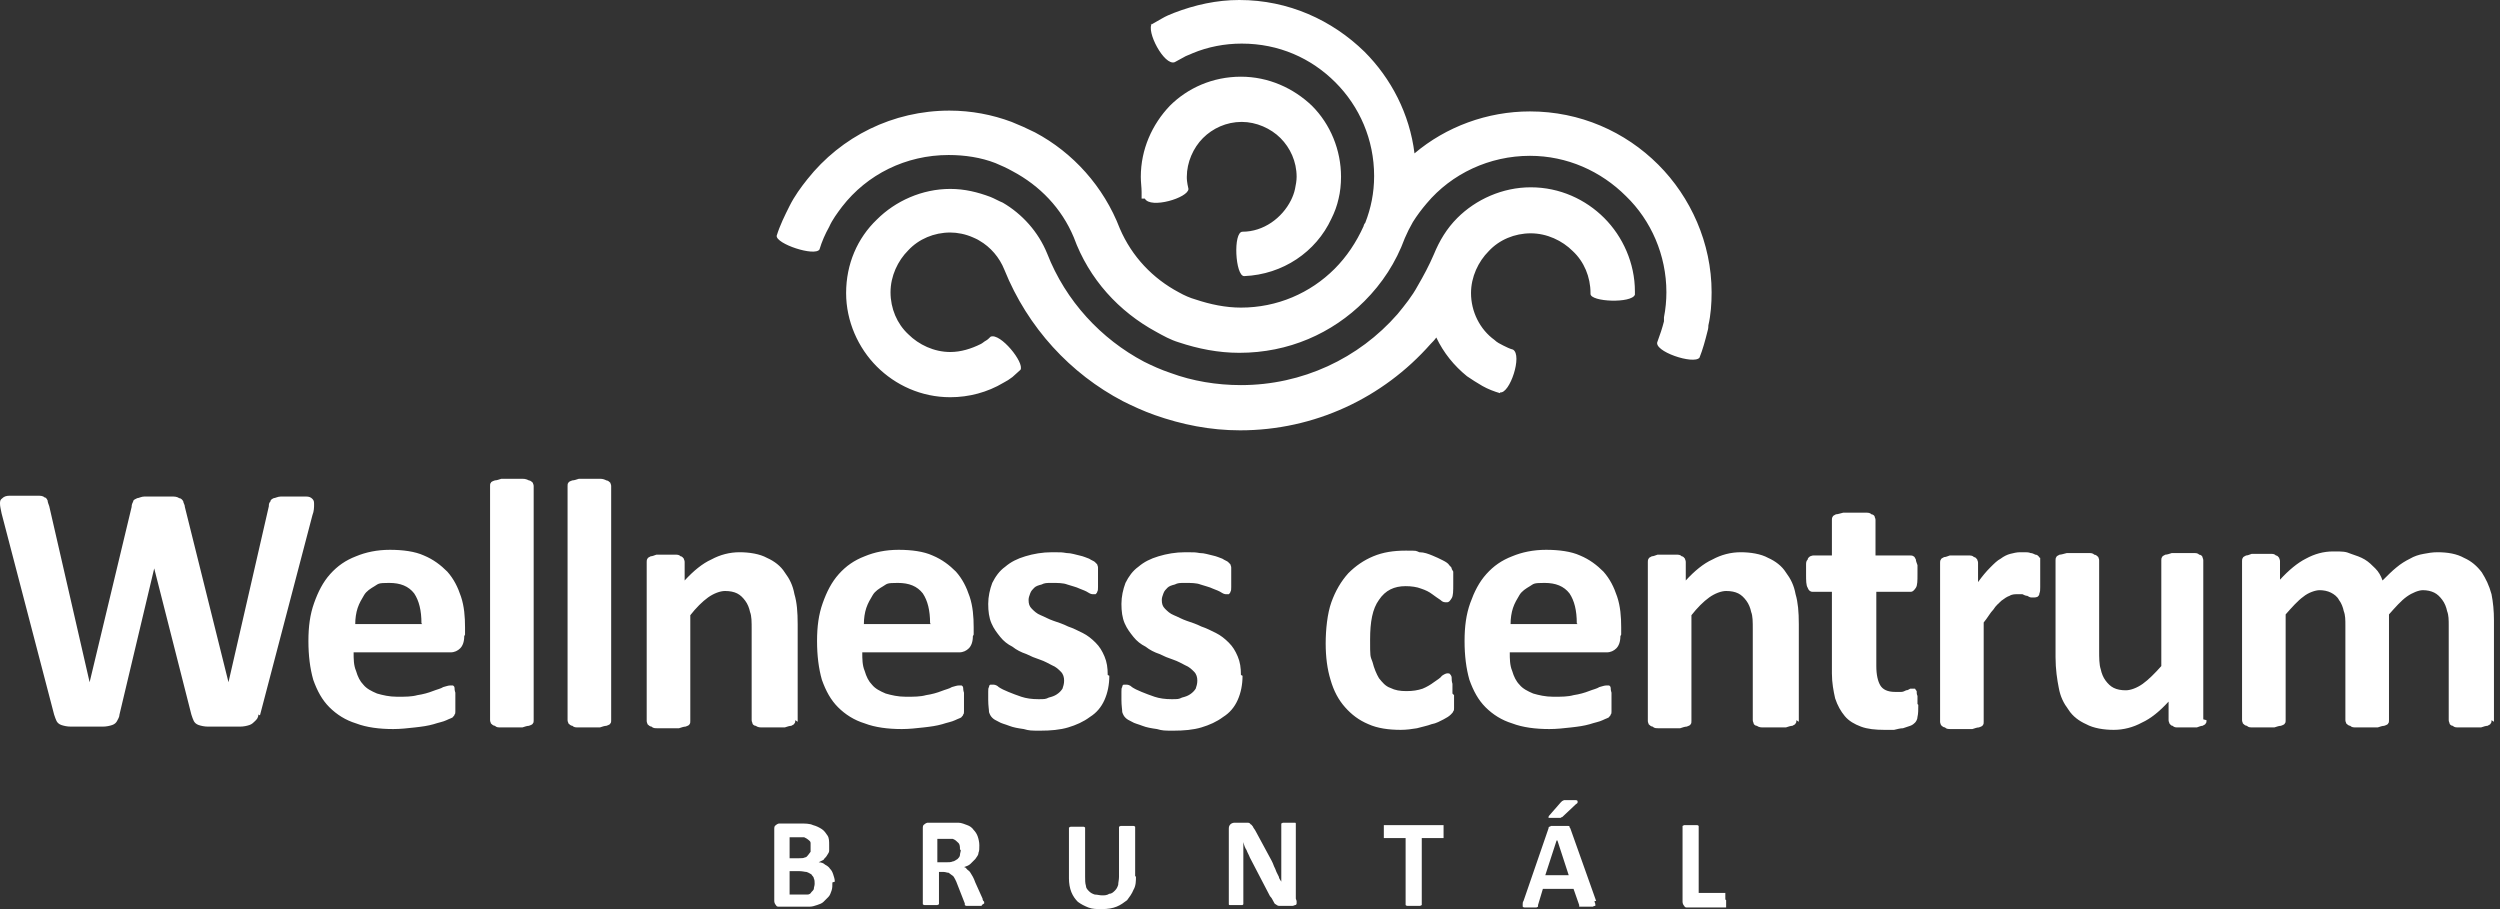
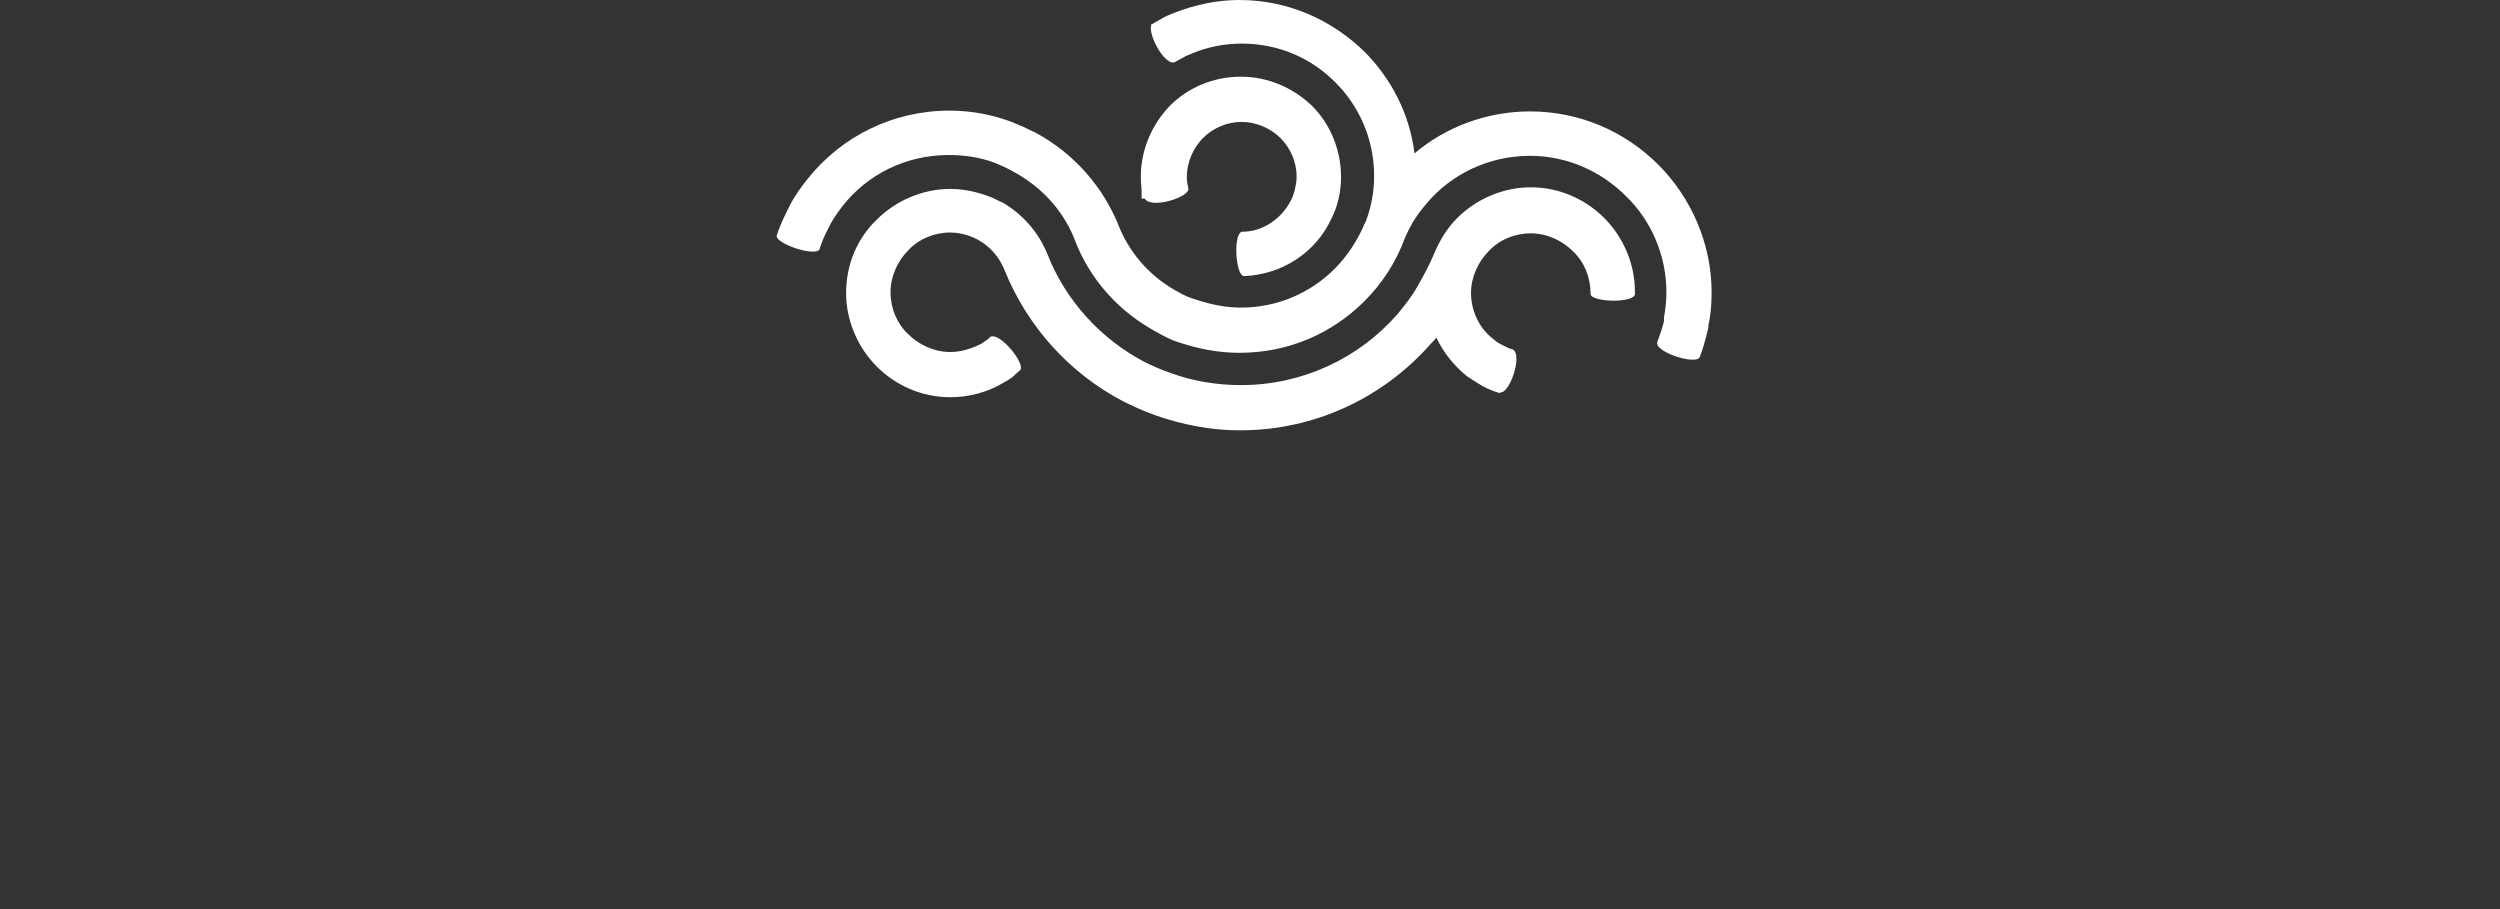
<svg xmlns="http://www.w3.org/2000/svg" width="143" height="52" viewBox="0 0 143 52" fill="none">
  <rect x="0" y="0" width="143" height="52" fill="#333333" stroke="none" />
-   <path d="M109.726 40.316C109.726 40.593 109.726 40.824 109.68 41.009C109.68 41.148 109.588 41.286 109.542 41.332C109.496 41.378 109.403 41.471 109.265 41.517C109.126 41.563 108.988 41.609 108.849 41.656C108.711 41.656 108.526 41.702 108.341 41.748C108.156 41.748 107.972 41.748 107.787 41.748C107.279 41.748 106.817 41.702 106.448 41.563C106.078 41.425 105.755 41.24 105.524 40.963C105.293 40.686 105.108 40.362 104.97 39.947C104.877 39.531 104.785 39.069 104.785 38.515V33.851H103.677C103.538 33.851 103.446 33.758 103.4 33.62C103.307 33.481 103.307 33.204 103.307 32.835C103.307 32.465 103.307 32.465 103.307 32.327C103.307 32.188 103.307 32.096 103.4 32.004C103.4 31.911 103.492 31.865 103.538 31.819C103.584 31.819 103.631 31.773 103.723 31.773H104.785V29.741C104.785 29.695 104.785 29.602 104.831 29.556C104.831 29.51 104.924 29.464 105.016 29.418C105.108 29.418 105.247 29.371 105.432 29.325C105.616 29.325 105.801 29.325 106.032 29.325C106.263 29.325 106.494 29.325 106.679 29.325C106.863 29.325 106.956 29.325 107.048 29.418C107.14 29.418 107.233 29.51 107.233 29.556C107.233 29.602 107.279 29.648 107.279 29.741V31.773H109.265C109.311 31.773 109.403 31.773 109.449 31.819C109.496 31.819 109.542 31.911 109.588 32.004C109.588 32.096 109.634 32.188 109.68 32.327C109.68 32.465 109.68 32.65 109.68 32.835C109.68 33.204 109.68 33.481 109.588 33.62C109.496 33.758 109.403 33.851 109.311 33.851H107.325V38.099C107.325 38.608 107.417 38.977 107.556 39.208C107.695 39.439 107.972 39.577 108.387 39.577C108.803 39.577 108.664 39.577 108.757 39.577C108.849 39.577 108.941 39.531 109.034 39.485C109.126 39.485 109.172 39.439 109.265 39.393C109.311 39.393 109.357 39.393 109.403 39.393C109.449 39.393 109.496 39.393 109.542 39.393C109.542 39.393 109.588 39.485 109.634 39.531C109.634 39.623 109.634 39.716 109.68 39.808C109.68 39.947 109.68 40.085 109.68 40.27M102.753 41.194C102.753 41.286 102.753 41.332 102.707 41.378C102.707 41.425 102.615 41.471 102.522 41.517C102.43 41.517 102.291 41.563 102.153 41.609C101.968 41.609 101.783 41.609 101.552 41.609C101.322 41.609 101.091 41.609 100.906 41.609C100.721 41.609 100.629 41.609 100.49 41.517C100.398 41.517 100.306 41.425 100.306 41.378C100.306 41.332 100.259 41.286 100.259 41.194V36.021C100.259 35.56 100.259 35.236 100.167 35.005C100.121 34.775 100.028 34.544 99.89 34.359C99.751 34.174 99.613 34.036 99.428 33.943C99.243 33.851 99.013 33.805 98.735 33.805C98.458 33.805 98.089 33.943 97.766 34.174C97.442 34.405 97.073 34.775 96.75 35.19V41.24C96.75 41.332 96.75 41.378 96.703 41.425C96.703 41.471 96.611 41.517 96.472 41.563C96.38 41.563 96.242 41.609 96.103 41.656C95.918 41.656 95.734 41.656 95.503 41.656C95.272 41.656 95.041 41.656 94.902 41.656C94.718 41.656 94.625 41.656 94.533 41.563C94.441 41.563 94.348 41.471 94.302 41.425C94.302 41.378 94.256 41.332 94.256 41.24V32.142C94.256 32.096 94.256 32.004 94.302 31.957C94.302 31.911 94.394 31.865 94.487 31.819C94.579 31.819 94.671 31.773 94.81 31.727C94.948 31.727 95.133 31.727 95.318 31.727C95.503 31.727 95.734 31.727 95.872 31.727C96.011 31.727 96.103 31.727 96.195 31.819C96.288 31.819 96.334 31.911 96.38 31.957C96.38 32.004 96.426 32.05 96.426 32.142V33.204C96.934 32.65 97.442 32.234 97.95 32.004C98.458 31.727 99.013 31.588 99.567 31.588C100.121 31.588 100.721 31.68 101.137 31.911C101.552 32.096 101.922 32.373 102.153 32.742C102.43 33.112 102.615 33.481 102.707 33.989C102.845 34.451 102.892 35.005 102.892 35.698V41.286L102.753 41.194ZM90.192 35.652C90.192 34.913 90.053 34.359 89.776 33.943C89.453 33.528 88.991 33.343 88.345 33.343C87.698 33.343 87.744 33.389 87.513 33.528C87.282 33.666 87.052 33.805 86.913 34.036C86.774 34.267 86.636 34.497 86.543 34.775C86.451 35.052 86.405 35.375 86.405 35.698H90.238L90.192 35.652ZM92.686 36.391C92.686 36.714 92.593 36.945 92.455 37.084C92.316 37.222 92.132 37.315 91.901 37.315H86.359C86.359 37.684 86.359 38.053 86.497 38.377C86.59 38.7 86.728 38.977 86.913 39.162C87.098 39.393 87.375 39.531 87.698 39.67C88.021 39.762 88.391 39.854 88.853 39.854C89.314 39.854 89.684 39.854 90.007 39.762C90.33 39.716 90.654 39.623 90.885 39.531C91.115 39.439 91.346 39.393 91.485 39.3C91.67 39.254 91.762 39.208 91.901 39.208C92.039 39.208 91.993 39.208 92.039 39.208C92.039 39.208 92.132 39.254 92.132 39.346C92.132 39.393 92.132 39.485 92.178 39.623C92.178 39.716 92.178 39.854 92.178 40.039C92.178 40.224 92.178 40.316 92.178 40.409C92.178 40.501 92.178 40.593 92.178 40.686C92.178 40.778 92.178 40.824 92.132 40.87C92.132 40.917 92.085 40.963 92.039 41.009C92.039 41.055 91.854 41.101 91.67 41.194C91.485 41.286 91.208 41.332 90.931 41.425C90.608 41.517 90.284 41.563 89.869 41.609C89.453 41.656 89.037 41.702 88.622 41.702C87.837 41.702 87.098 41.609 86.497 41.378C85.897 41.194 85.389 40.87 84.973 40.455C84.558 40.039 84.281 39.531 84.05 38.885C83.865 38.238 83.773 37.499 83.773 36.668C83.773 35.837 83.865 35.144 84.096 34.497C84.327 33.851 84.604 33.297 85.02 32.835C85.435 32.373 85.897 32.05 86.497 31.819C87.052 31.588 87.698 31.449 88.437 31.449C89.176 31.449 89.869 31.542 90.377 31.773C90.931 32.004 91.346 32.327 91.716 32.696C92.085 33.112 92.316 33.574 92.501 34.128C92.686 34.682 92.732 35.282 92.732 35.883V36.298L92.686 36.391ZM83.172 39.762C83.172 39.947 83.172 40.085 83.172 40.224C83.172 40.362 83.172 40.455 83.172 40.501C83.172 40.593 83.172 40.639 83.126 40.686C83.126 40.732 83.034 40.824 82.988 40.87C82.895 40.963 82.757 41.055 82.572 41.148C82.387 41.24 82.156 41.378 81.879 41.425C81.648 41.517 81.371 41.563 81.048 41.656C80.771 41.702 80.448 41.748 80.124 41.748C79.432 41.748 78.785 41.656 78.277 41.425C77.723 41.194 77.307 40.87 76.938 40.455C76.568 40.039 76.291 39.531 76.107 38.885C75.922 38.284 75.829 37.592 75.829 36.806C75.829 36.021 75.922 35.098 76.153 34.451C76.384 33.805 76.707 33.251 77.123 32.789C77.538 32.373 78 32.05 78.554 31.819C79.108 31.588 79.709 31.496 80.401 31.496C81.094 31.496 80.956 31.496 81.186 31.588C81.464 31.588 81.695 31.68 81.925 31.773C82.156 31.865 82.341 31.957 82.526 32.05C82.71 32.142 82.849 32.234 82.895 32.327C82.988 32.419 83.034 32.465 83.034 32.512C83.034 32.558 83.08 32.604 83.126 32.696C83.126 32.789 83.126 32.881 83.126 32.973C83.126 33.112 83.126 33.251 83.126 33.389C83.126 33.805 83.126 34.082 83.034 34.22C82.941 34.359 82.895 34.451 82.757 34.451C82.618 34.451 82.526 34.451 82.387 34.313C82.249 34.22 82.11 34.128 81.925 33.989C81.741 33.851 81.556 33.758 81.279 33.666C81.048 33.574 80.725 33.528 80.401 33.528C79.755 33.528 79.247 33.758 78.877 34.313C78.508 34.821 78.37 35.56 78.37 36.576C78.37 37.592 78.37 37.499 78.508 37.869C78.6 38.238 78.739 38.561 78.877 38.792C79.062 39.023 79.247 39.254 79.524 39.346C79.801 39.485 80.078 39.531 80.448 39.531C80.817 39.531 81.094 39.485 81.371 39.393C81.602 39.3 81.833 39.162 82.018 39.023C82.203 38.885 82.387 38.792 82.48 38.654C82.618 38.561 82.71 38.515 82.803 38.515C82.895 38.515 82.895 38.515 82.941 38.561C82.941 38.561 83.034 38.654 83.034 38.746C83.034 38.838 83.034 38.977 83.08 39.115C83.08 39.254 83.08 39.439 83.08 39.67L83.172 39.762ZM71.073 38.654C71.073 39.162 70.981 39.623 70.796 40.039C70.611 40.455 70.334 40.778 69.965 41.009C69.595 41.286 69.179 41.471 68.718 41.609C68.256 41.748 67.702 41.794 67.147 41.794C66.593 41.794 66.501 41.794 66.178 41.702C65.854 41.656 65.577 41.609 65.346 41.517C65.115 41.425 64.885 41.378 64.746 41.286C64.561 41.194 64.469 41.148 64.377 41.055C64.284 40.963 64.238 40.87 64.192 40.732C64.192 40.593 64.146 40.362 64.146 40.039C64.146 39.716 64.146 39.67 64.146 39.577C64.146 39.439 64.146 39.346 64.192 39.3C64.192 39.208 64.238 39.162 64.284 39.162C64.284 39.162 64.377 39.162 64.423 39.162C64.469 39.162 64.608 39.162 64.746 39.3C64.885 39.393 65.069 39.485 65.3 39.577C65.531 39.67 65.762 39.762 66.039 39.854C66.316 39.947 66.639 39.993 67.009 39.993C67.378 39.993 67.424 39.993 67.609 39.901C67.794 39.854 67.933 39.808 68.071 39.716C68.21 39.623 68.302 39.531 68.394 39.393C68.441 39.254 68.487 39.115 68.487 38.931C68.487 38.746 68.441 38.561 68.302 38.423C68.163 38.284 68.025 38.146 67.794 38.053C67.609 37.961 67.378 37.822 67.101 37.73C66.824 37.638 66.593 37.545 66.316 37.407C66.039 37.315 65.762 37.176 65.531 36.991C65.254 36.853 65.023 36.668 64.838 36.437C64.654 36.206 64.469 35.975 64.33 35.652C64.192 35.329 64.146 34.959 64.146 34.544C64.146 34.128 64.238 33.712 64.377 33.343C64.561 32.973 64.792 32.65 65.115 32.419C65.439 32.142 65.808 31.957 66.27 31.819C66.732 31.68 67.24 31.588 67.794 31.588C68.348 31.588 68.348 31.588 68.625 31.634C68.902 31.634 69.133 31.727 69.364 31.773C69.595 31.819 69.78 31.911 69.918 31.957C70.057 32.05 70.195 32.096 70.242 32.142C70.288 32.188 70.334 32.234 70.38 32.281C70.38 32.327 70.426 32.373 70.426 32.465C70.426 32.558 70.426 32.604 70.426 32.742C70.426 32.835 70.426 32.973 70.426 33.112C70.426 33.251 70.426 33.435 70.426 33.574C70.426 33.666 70.426 33.805 70.38 33.851C70.38 33.897 70.334 33.943 70.288 33.989C70.288 33.989 70.195 33.989 70.149 33.989C70.103 33.989 70.011 33.989 69.872 33.897C69.734 33.805 69.595 33.758 69.364 33.666C69.179 33.574 68.948 33.528 68.671 33.435C68.441 33.343 68.117 33.343 67.794 33.343C67.471 33.343 67.378 33.343 67.194 33.435C67.009 33.481 66.87 33.528 66.778 33.62C66.686 33.712 66.593 33.805 66.547 33.943C66.501 34.082 66.455 34.174 66.455 34.313C66.455 34.544 66.501 34.682 66.639 34.821C66.778 34.959 66.916 35.098 67.147 35.19C67.378 35.282 67.609 35.421 67.886 35.513C68.163 35.606 68.441 35.698 68.718 35.837C68.995 35.929 69.272 36.068 69.549 36.206C69.826 36.345 70.057 36.529 70.288 36.76C70.519 36.991 70.657 37.222 70.796 37.545C70.934 37.869 70.981 38.192 70.981 38.608L71.073 38.654ZM63.453 38.654C63.453 39.162 63.361 39.623 63.176 40.039C62.991 40.455 62.714 40.778 62.345 41.009C61.975 41.286 61.559 41.471 61.098 41.609C60.636 41.748 60.082 41.794 59.528 41.794C58.973 41.794 58.881 41.794 58.558 41.702C58.234 41.656 57.957 41.609 57.727 41.517C57.496 41.425 57.265 41.378 57.126 41.286C56.941 41.194 56.849 41.148 56.757 41.055C56.664 40.963 56.618 40.87 56.572 40.732C56.572 40.593 56.526 40.362 56.526 40.039C56.526 39.716 56.526 39.67 56.526 39.577C56.526 39.439 56.526 39.346 56.572 39.3C56.572 39.208 56.618 39.162 56.664 39.162C56.664 39.162 56.757 39.162 56.803 39.162C56.849 39.162 56.988 39.162 57.126 39.3C57.265 39.393 57.449 39.485 57.68 39.577C57.911 39.67 58.142 39.762 58.419 39.854C58.696 39.947 59.02 39.993 59.389 39.993C59.758 39.993 59.805 39.993 59.989 39.901C60.174 39.854 60.313 39.808 60.451 39.716C60.59 39.623 60.682 39.531 60.774 39.393C60.821 39.254 60.867 39.115 60.867 38.931C60.867 38.746 60.821 38.561 60.682 38.423C60.544 38.284 60.405 38.146 60.174 38.053C59.989 37.961 59.758 37.822 59.481 37.73C59.204 37.638 58.973 37.545 58.696 37.407C58.419 37.315 58.142 37.176 57.911 36.991C57.634 36.853 57.403 36.668 57.218 36.437C57.034 36.206 56.849 35.975 56.711 35.652C56.572 35.329 56.526 34.959 56.526 34.544C56.526 34.128 56.618 33.712 56.757 33.343C56.941 32.973 57.172 32.65 57.496 32.419C57.819 32.142 58.188 31.957 58.65 31.819C59.112 31.68 59.62 31.588 60.174 31.588C60.728 31.588 60.728 31.588 61.005 31.634C61.282 31.634 61.513 31.727 61.744 31.773C61.975 31.819 62.16 31.911 62.298 31.957C62.437 32.05 62.575 32.096 62.622 32.142C62.668 32.188 62.714 32.234 62.76 32.281C62.76 32.327 62.806 32.373 62.806 32.465C62.806 32.558 62.806 32.604 62.806 32.742C62.806 32.835 62.806 32.973 62.806 33.112C62.806 33.251 62.806 33.435 62.806 33.574C62.806 33.666 62.806 33.805 62.76 33.851C62.76 33.897 62.714 33.943 62.668 33.989C62.668 33.989 62.575 33.989 62.529 33.989C62.483 33.989 62.391 33.989 62.252 33.897C62.114 33.805 61.975 33.758 61.744 33.666C61.559 33.574 61.329 33.528 61.051 33.435C60.821 33.343 60.497 33.343 60.174 33.343C59.851 33.343 59.758 33.343 59.574 33.435C59.389 33.481 59.251 33.528 59.158 33.62C59.066 33.712 58.973 33.805 58.927 33.943C58.881 34.082 58.835 34.174 58.835 34.313C58.835 34.544 58.881 34.682 59.02 34.821C59.158 34.959 59.297 35.098 59.528 35.19C59.758 35.282 59.989 35.421 60.266 35.513C60.544 35.606 60.821 35.698 61.098 35.837C61.375 35.929 61.652 36.068 61.929 36.206C62.206 36.345 62.437 36.529 62.668 36.76C62.899 36.991 63.037 37.222 63.176 37.545C63.314 37.869 63.361 38.192 63.361 38.608L63.453 38.654ZM53.201 35.652C53.201 34.913 53.062 34.359 52.785 33.943C52.462 33.528 52 33.343 51.353 33.343C50.707 33.343 50.753 33.389 50.522 33.528C50.291 33.666 50.06 33.805 49.922 34.036C49.783 34.267 49.645 34.497 49.552 34.775C49.46 35.052 49.414 35.375 49.414 35.698H53.247L53.201 35.652ZM55.648 36.391C55.648 36.714 55.556 36.945 55.417 37.084C55.279 37.222 55.094 37.315 54.863 37.315H49.322C49.322 37.684 49.322 38.053 49.46 38.377C49.552 38.7 49.691 38.977 49.876 39.162C50.06 39.393 50.337 39.531 50.661 39.67C50.984 39.762 51.353 39.854 51.815 39.854C52.277 39.854 52.647 39.854 52.97 39.762C53.293 39.716 53.616 39.623 53.847 39.531C54.078 39.439 54.309 39.393 54.448 39.3C54.632 39.254 54.725 39.208 54.863 39.208C55.002 39.208 54.956 39.208 55.002 39.208C55.002 39.208 55.094 39.254 55.094 39.346C55.094 39.393 55.094 39.485 55.14 39.623C55.14 39.716 55.14 39.854 55.14 40.039C55.14 40.224 55.14 40.316 55.14 40.409C55.14 40.501 55.14 40.593 55.14 40.686C55.14 40.778 55.14 40.824 55.094 40.87C55.094 40.917 55.048 40.963 55.002 41.009C55.002 41.055 54.817 41.101 54.632 41.194C54.448 41.286 54.17 41.332 53.893 41.425C53.57 41.517 53.247 41.563 52.831 41.609C52.416 41.656 52 41.702 51.584 41.702C50.799 41.702 50.06 41.609 49.46 41.378C48.86 41.194 48.352 40.87 47.936 40.455C47.52 40.039 47.243 39.531 47.012 38.885C46.828 38.238 46.735 37.499 46.735 36.668C46.735 35.837 46.828 35.144 47.059 34.497C47.289 33.851 47.567 33.297 47.982 32.835C48.398 32.373 48.86 32.05 49.46 31.819C50.014 31.588 50.661 31.449 51.4 31.449C52.139 31.449 52.831 31.542 53.339 31.773C53.893 32.004 54.309 32.327 54.678 32.696C55.048 33.112 55.279 33.574 55.464 34.128C55.648 34.682 55.694 35.282 55.694 35.883V36.298L55.648 36.391ZM45.489 41.194C45.489 41.286 45.489 41.332 45.442 41.378C45.442 41.425 45.35 41.471 45.258 41.517C45.165 41.517 45.027 41.563 44.888 41.609C44.703 41.609 44.519 41.609 44.288 41.609C44.057 41.609 43.826 41.609 43.641 41.609C43.456 41.609 43.364 41.609 43.226 41.517C43.133 41.517 43.041 41.425 43.041 41.378C43.041 41.332 42.995 41.286 42.995 41.194V36.021C42.995 35.56 42.995 35.236 42.902 35.005C42.856 34.775 42.764 34.544 42.625 34.359C42.487 34.174 42.348 34.036 42.163 33.943C41.979 33.851 41.748 33.805 41.471 33.805C41.194 33.805 40.824 33.943 40.501 34.174C40.178 34.405 39.808 34.775 39.485 35.19V41.24C39.485 41.332 39.485 41.378 39.439 41.425C39.439 41.471 39.346 41.517 39.208 41.563C39.115 41.563 38.977 41.609 38.838 41.656C38.654 41.656 38.469 41.656 38.238 41.656C38.007 41.656 37.776 41.656 37.638 41.656C37.453 41.656 37.361 41.656 37.268 41.563C37.176 41.563 37.084 41.471 37.037 41.425C37.037 41.378 36.991 41.332 36.991 41.24V32.142C36.991 32.096 36.991 32.004 37.037 31.957C37.037 31.911 37.13 31.865 37.222 31.819C37.314 31.819 37.407 31.773 37.545 31.727C37.684 31.727 37.869 31.727 38.053 31.727C38.238 31.727 38.469 31.727 38.608 31.727C38.746 31.727 38.838 31.727 38.931 31.819C39.023 31.819 39.069 31.911 39.115 31.957C39.115 32.004 39.162 32.05 39.162 32.142V33.204C39.67 32.65 40.178 32.234 40.686 32.004C41.194 31.727 41.748 31.588 42.302 31.588C42.856 31.588 43.456 31.68 43.872 31.911C44.288 32.096 44.657 32.373 44.888 32.742C45.165 33.112 45.35 33.481 45.442 33.989C45.581 34.451 45.627 35.005 45.627 35.698V41.286L45.489 41.194ZM34.959 41.194C34.959 41.286 34.959 41.332 34.913 41.378C34.913 41.425 34.821 41.471 34.682 41.517C34.59 41.517 34.451 41.563 34.313 41.609C34.128 41.609 33.943 41.609 33.712 41.609C33.481 41.609 33.251 41.609 33.112 41.609C32.927 41.609 32.835 41.609 32.742 41.517C32.65 41.517 32.558 41.425 32.512 41.378C32.512 41.332 32.465 41.286 32.465 41.194V27.801C32.465 27.709 32.465 27.663 32.512 27.616C32.512 27.57 32.604 27.524 32.742 27.478C32.835 27.478 32.973 27.432 33.112 27.386C33.251 27.386 33.481 27.386 33.712 27.386C33.943 27.386 34.174 27.386 34.313 27.386C34.497 27.386 34.59 27.432 34.682 27.478C34.774 27.478 34.867 27.57 34.913 27.616C34.913 27.663 34.959 27.709 34.959 27.801V41.194ZM30.526 41.194C30.526 41.286 30.526 41.332 30.48 41.378C30.48 41.425 30.387 41.471 30.249 41.517C30.156 41.517 30.018 41.563 29.879 41.609C29.695 41.609 29.51 41.609 29.279 41.609C29.048 41.609 28.817 41.609 28.678 41.609C28.494 41.609 28.401 41.609 28.309 41.517C28.217 41.517 28.124 41.425 28.078 41.378C28.078 41.332 28.032 41.286 28.032 41.194V27.801C28.032 27.709 28.032 27.663 28.078 27.616C28.078 27.57 28.171 27.524 28.309 27.478C28.401 27.478 28.54 27.432 28.678 27.386C28.817 27.386 29.048 27.386 29.279 27.386C29.51 27.386 29.741 27.386 29.879 27.386C30.064 27.386 30.156 27.432 30.249 27.478C30.341 27.478 30.433 27.57 30.48 27.616C30.48 27.663 30.526 27.709 30.526 27.801V41.194ZM24.107 35.652C24.107 34.913 23.968 34.359 23.691 33.943C23.368 33.528 22.906 33.343 22.259 33.343C21.613 33.343 21.659 33.389 21.428 33.528C21.197 33.666 20.966 33.805 20.828 34.036C20.689 34.267 20.551 34.497 20.458 34.775C20.366 35.052 20.32 35.375 20.32 35.698H24.153L24.107 35.652ZM26.554 36.391C26.554 36.714 26.462 36.945 26.323 37.084C26.185 37.222 26 37.315 25.769 37.315H20.227C20.227 37.684 20.227 38.053 20.366 38.377C20.458 38.7 20.597 38.977 20.782 39.162C20.966 39.393 21.243 39.531 21.567 39.67C21.89 39.762 22.259 39.854 22.721 39.854C23.183 39.854 23.552 39.854 23.876 39.762C24.199 39.716 24.522 39.623 24.753 39.531C24.984 39.439 25.215 39.393 25.354 39.3C25.538 39.254 25.631 39.208 25.769 39.208C25.908 39.208 25.861 39.208 25.908 39.208C25.908 39.208 26 39.254 26 39.346C26 39.393 26 39.485 26.046 39.623C26.046 39.716 26.046 39.854 26.046 40.039C26.046 40.224 26.046 40.316 26.046 40.409C26.046 40.501 26.046 40.593 26.046 40.686C26.046 40.778 26.046 40.824 26 40.87C26 40.917 25.954 40.963 25.908 41.009C25.908 41.055 25.723 41.101 25.538 41.194C25.354 41.286 25.076 41.332 24.799 41.425C24.476 41.517 24.153 41.563 23.737 41.609C23.322 41.656 22.906 41.702 22.49 41.702C21.705 41.702 20.966 41.609 20.366 41.378C19.765 41.194 19.258 40.87 18.842 40.455C18.426 40.039 18.149 39.531 17.918 38.885C17.734 38.238 17.641 37.499 17.641 36.668C17.641 35.837 17.734 35.144 17.965 34.497C18.195 33.851 18.473 33.297 18.888 32.835C19.304 32.373 19.765 32.05 20.366 31.819C20.92 31.588 21.567 31.449 22.305 31.449C23.044 31.449 23.737 31.542 24.245 31.773C24.799 32.004 25.215 32.327 25.584 32.696C25.954 33.112 26.185 33.574 26.369 34.128C26.554 34.682 26.6 35.282 26.6 35.883V36.298L26.554 36.391ZM14.778 40.87C14.778 41.055 14.686 41.148 14.593 41.24C14.501 41.332 14.409 41.425 14.27 41.471C14.131 41.517 13.947 41.563 13.716 41.563C13.485 41.563 13.208 41.563 12.838 41.563C12.469 41.563 12.146 41.563 11.915 41.563C11.684 41.563 11.499 41.517 11.361 41.471C11.222 41.425 11.13 41.332 11.084 41.24C11.037 41.148 10.991 41.009 10.945 40.87L8.821 32.512L6.835 40.87C6.835 41.009 6.742 41.148 6.696 41.24C6.65 41.332 6.558 41.425 6.419 41.471C6.281 41.517 6.096 41.563 5.865 41.563C5.634 41.563 5.357 41.563 4.988 41.563C4.618 41.563 4.295 41.563 4.064 41.563C3.833 41.563 3.648 41.517 3.51 41.471C3.371 41.425 3.279 41.332 3.233 41.24C3.187 41.148 3.14 41.009 3.094 40.87L0.092 29.371C0.046 29.14 0 28.956 0 28.817C0 28.679 -2.75261e-08 28.586 0.139 28.494C0.231 28.401 0.369 28.355 0.554 28.355C0.739 28.355 1.016 28.355 1.385 28.355C1.755 28.355 1.94 28.355 2.124 28.355C2.309 28.355 2.448 28.355 2.54 28.448C2.632 28.448 2.679 28.54 2.725 28.632C2.725 28.725 2.771 28.817 2.817 28.956L5.126 39.023L7.528 29.002C7.528 28.863 7.574 28.771 7.62 28.679C7.62 28.586 7.758 28.54 7.851 28.494C7.943 28.494 8.082 28.401 8.266 28.401C8.451 28.401 8.682 28.401 9.005 28.401C9.329 28.401 9.606 28.401 9.79 28.401C9.975 28.401 10.114 28.401 10.252 28.494C10.345 28.494 10.437 28.586 10.483 28.679C10.483 28.771 10.575 28.863 10.575 29.002L13.069 39.023L15.378 28.956C15.378 28.863 15.378 28.771 15.471 28.679C15.471 28.586 15.563 28.54 15.655 28.494C15.748 28.494 15.886 28.401 16.071 28.401C16.256 28.401 16.487 28.401 16.81 28.401C17.133 28.401 17.364 28.401 17.503 28.401C17.687 28.401 17.78 28.448 17.872 28.54C17.965 28.632 17.965 28.725 17.965 28.863C17.965 29.002 17.965 29.233 17.872 29.464L14.87 40.917L14.778 40.87Z" fill="white" />
-   <path d="M142.515 41.194C142.515 41.286 142.515 41.332 142.469 41.378C142.469 41.425 142.377 41.471 142.284 41.517C142.192 41.517 142.053 41.563 141.915 41.609C141.73 41.609 141.545 41.609 141.314 41.609C141.083 41.609 140.853 41.609 140.668 41.609C140.483 41.609 140.391 41.609 140.298 41.517C140.206 41.517 140.114 41.425 140.114 41.378C140.114 41.332 140.067 41.286 140.067 41.194V35.79C140.067 35.467 140.067 35.19 139.975 34.959C139.929 34.728 139.837 34.497 139.698 34.313C139.559 34.128 139.421 33.989 139.236 33.897C139.051 33.805 138.821 33.758 138.59 33.758C138.359 33.758 137.989 33.897 137.666 34.128C137.343 34.359 137.02 34.728 136.65 35.144V41.194C136.65 41.286 136.65 41.332 136.604 41.378C136.604 41.425 136.512 41.471 136.373 41.517C136.281 41.517 136.142 41.563 136.004 41.609C135.819 41.609 135.634 41.609 135.403 41.609C135.172 41.609 134.941 41.609 134.803 41.609C134.618 41.609 134.526 41.609 134.433 41.517C134.341 41.517 134.249 41.425 134.202 41.378C134.202 41.332 134.156 41.286 134.156 41.194V35.79C134.156 35.467 134.156 35.19 134.064 34.959C134.018 34.728 133.925 34.497 133.787 34.313C133.694 34.128 133.51 33.989 133.325 33.897C133.14 33.805 132.909 33.758 132.678 33.758C132.448 33.758 132.032 33.897 131.755 34.128C131.432 34.359 131.108 34.728 130.739 35.144V41.194C130.739 41.286 130.739 41.332 130.693 41.378C130.693 41.425 130.6 41.471 130.462 41.517C130.369 41.517 130.231 41.563 130.092 41.609C129.908 41.609 129.723 41.609 129.492 41.609C129.261 41.609 129.03 41.609 128.892 41.609C128.707 41.609 128.615 41.609 128.522 41.517C128.43 41.517 128.337 41.425 128.291 41.378C128.291 41.332 128.245 41.286 128.245 41.194V32.096C128.245 32.05 128.245 31.957 128.291 31.911C128.291 31.865 128.384 31.819 128.476 31.773C128.568 31.773 128.661 31.727 128.799 31.68C128.938 31.68 129.123 31.68 129.307 31.68C129.492 31.68 129.723 31.68 129.861 31.68C130 31.68 130.092 31.68 130.185 31.773C130.277 31.773 130.323 31.865 130.369 31.911C130.369 31.957 130.416 32.004 130.416 32.096V33.158C130.924 32.604 131.432 32.188 131.893 31.957C132.401 31.68 132.909 31.542 133.464 31.542C134.018 31.542 134.156 31.542 134.48 31.68C134.757 31.773 135.034 31.865 135.265 32.004C135.496 32.142 135.68 32.327 135.865 32.512C136.05 32.696 136.188 32.927 136.281 33.204C136.558 32.927 136.835 32.65 137.066 32.465C137.343 32.234 137.574 32.096 137.851 31.957C138.082 31.819 138.359 31.727 138.636 31.68C138.867 31.634 139.144 31.588 139.421 31.588C140.021 31.588 140.529 31.68 140.945 31.911C141.361 32.096 141.684 32.373 141.961 32.742C142.192 33.112 142.377 33.481 142.515 33.989C142.607 34.451 142.654 34.959 142.654 35.467V41.286L142.515 41.194ZM126.213 41.194C126.213 41.286 126.213 41.332 126.167 41.378C126.167 41.425 126.075 41.471 125.982 41.517C125.89 41.517 125.797 41.563 125.659 41.609C125.52 41.609 125.336 41.609 125.151 41.609C124.966 41.609 124.735 41.609 124.597 41.609C124.458 41.609 124.366 41.609 124.274 41.517C124.181 41.517 124.135 41.425 124.089 41.378C124.089 41.332 124.043 41.286 124.043 41.194V40.131C123.535 40.686 123.027 41.101 122.519 41.332C122.011 41.609 121.456 41.748 120.902 41.748C120.348 41.748 119.748 41.655 119.332 41.425C118.916 41.24 118.547 40.963 118.316 40.593C118.039 40.224 117.854 39.854 117.762 39.346C117.67 38.885 117.577 38.284 117.577 37.592V32.05C117.577 32.004 117.577 31.911 117.623 31.865C117.623 31.819 117.716 31.773 117.808 31.727C117.901 31.727 118.039 31.68 118.224 31.634C118.409 31.634 118.593 31.634 118.824 31.634C119.055 31.634 119.286 31.634 119.424 31.634C119.609 31.634 119.702 31.634 119.794 31.727C119.886 31.727 119.979 31.819 120.025 31.865C120.025 31.911 120.071 31.957 120.071 32.05V37.176C120.071 37.638 120.071 38.007 120.163 38.284C120.21 38.515 120.302 38.746 120.44 38.931C120.579 39.115 120.718 39.254 120.902 39.346C121.087 39.439 121.318 39.485 121.595 39.485C121.872 39.485 122.242 39.346 122.565 39.115C122.888 38.885 123.258 38.515 123.627 38.099V32.05C123.627 32.004 123.627 31.911 123.673 31.865C123.673 31.819 123.766 31.773 123.858 31.727C123.95 31.727 124.089 31.68 124.227 31.634C124.412 31.634 124.597 31.634 124.828 31.634C125.059 31.634 125.29 31.634 125.428 31.634C125.613 31.634 125.705 31.634 125.797 31.727C125.89 31.727 125.982 31.819 125.982 31.865C125.982 31.911 126.028 31.957 126.028 32.05V41.147L126.213 41.194ZM116.7 32.973C116.7 33.204 116.7 33.435 116.7 33.574C116.7 33.712 116.7 33.851 116.654 33.943C116.654 34.035 116.607 34.082 116.561 34.128C116.561 34.128 116.469 34.174 116.377 34.174C116.284 34.174 116.284 34.174 116.192 34.174C116.099 34.174 116.053 34.128 115.961 34.082C115.869 34.082 115.776 34.035 115.684 33.989C115.591 33.989 115.453 33.989 115.361 33.989C115.268 33.989 115.083 33.989 114.945 34.082C114.806 34.128 114.668 34.22 114.483 34.359C114.345 34.497 114.16 34.636 114.021 34.867C113.837 35.051 113.698 35.329 113.467 35.606V41.286C113.467 41.378 113.467 41.425 113.421 41.471C113.421 41.517 113.329 41.563 113.19 41.609C113.098 41.609 112.959 41.655 112.821 41.702C112.636 41.702 112.451 41.702 112.22 41.702C111.989 41.702 111.758 41.702 111.62 41.702C111.435 41.702 111.343 41.702 111.25 41.609C111.158 41.609 111.066 41.517 111.02 41.471C111.02 41.425 110.973 41.378 110.973 41.286V32.188C110.973 32.142 110.973 32.05 111.02 32.004C111.02 31.957 111.112 31.911 111.204 31.865C111.297 31.865 111.389 31.819 111.528 31.773C111.666 31.773 111.851 31.773 112.035 31.773C112.22 31.773 112.451 31.773 112.59 31.773C112.728 31.773 112.821 31.773 112.913 31.865C113.005 31.865 113.051 31.957 113.098 32.004C113.098 32.05 113.144 32.096 113.144 32.188V33.297C113.375 32.973 113.606 32.696 113.837 32.465C114.067 32.234 114.252 32.05 114.437 31.957C114.622 31.819 114.806 31.727 114.991 31.68C115.176 31.634 115.361 31.588 115.545 31.588C115.73 31.588 115.73 31.588 115.822 31.588C115.915 31.588 116.053 31.588 116.146 31.634C116.238 31.634 116.33 31.68 116.423 31.727C116.515 31.727 116.561 31.773 116.607 31.819C116.607 31.819 116.654 31.911 116.7 31.911C116.7 31.911 116.7 32.004 116.7 32.096C116.7 32.188 116.7 32.281 116.7 32.419C116.7 32.558 116.7 32.742 116.7 33.02V32.973Z" fill="white" />
-   <path d="M98.735 51.492C98.735 51.584 98.735 51.63 98.735 51.677C98.735 51.723 98.735 51.769 98.735 51.815C98.735 51.815 98.735 51.861 98.735 51.908C98.735 51.908 98.735 51.908 98.689 51.908H96.519C96.426 51.908 96.38 51.908 96.334 51.815C96.288 51.769 96.242 51.677 96.242 51.584V47.289C96.242 47.289 96.242 47.289 96.242 47.243C96.242 47.243 96.242 47.243 96.334 47.197C96.334 47.197 96.426 47.197 96.472 47.197C96.519 47.197 96.611 47.197 96.703 47.197C96.796 47.197 96.888 47.197 96.934 47.197C96.981 47.197 97.027 47.197 97.073 47.197C97.073 47.197 97.119 47.197 97.165 47.243C97.165 47.243 97.165 47.243 97.165 47.289V51.076H98.643C98.643 51.076 98.643 51.076 98.689 51.076C98.689 51.076 98.689 51.076 98.689 51.123C98.689 51.123 98.689 51.215 98.689 51.261C98.689 51.307 98.689 51.353 98.689 51.446M89.268 45.904C89.268 45.904 89.314 45.858 89.361 45.812C89.361 45.812 89.407 45.812 89.453 45.766C89.453 45.766 89.545 45.766 89.591 45.766C89.638 45.766 89.73 45.766 89.822 45.766C89.915 45.766 90.007 45.766 90.1 45.766C90.146 45.766 90.192 45.766 90.238 45.812C90.238 45.812 90.238 45.858 90.238 45.904C90.238 45.904 90.238 45.95 90.146 45.996L89.361 46.735C89.361 46.735 89.314 46.735 89.268 46.782C89.268 46.782 89.222 46.782 89.176 46.782C89.176 46.782 89.084 46.782 89.037 46.782C88.991 46.782 88.945 46.782 88.853 46.782C88.76 46.782 88.714 46.782 88.668 46.782C88.622 46.782 88.576 46.782 88.576 46.782C88.576 46.782 88.576 46.782 88.576 46.735C88.576 46.735 88.576 46.689 88.622 46.643L89.268 45.904ZM89.037 48.075L88.391 50.06H89.73L89.084 48.075H89.037ZM91.208 51.538C91.208 51.63 91.254 51.677 91.254 51.723C91.254 51.769 91.254 51.815 91.254 51.815C91.254 51.815 91.162 51.815 91.115 51.861C91.069 51.861 90.977 51.861 90.838 51.861C90.7 51.861 90.608 51.861 90.561 51.861C90.515 51.861 90.423 51.861 90.423 51.861C90.423 51.861 90.377 51.861 90.33 51.861C90.33 51.861 90.33 51.861 90.33 51.769L90.007 50.845H88.252L87.975 51.769C87.975 51.769 87.975 51.815 87.975 51.861C87.975 51.861 87.975 51.861 87.883 51.908C87.883 51.908 87.79 51.908 87.744 51.908C87.698 51.908 87.606 51.908 87.513 51.908C87.421 51.908 87.329 51.908 87.236 51.908C87.19 51.908 87.144 51.908 87.098 51.861C87.098 51.861 87.098 51.815 87.098 51.723C87.098 51.677 87.098 51.584 87.144 51.538L88.576 47.382C88.576 47.382 88.576 47.289 88.622 47.289C88.622 47.289 88.668 47.289 88.714 47.243C88.714 47.243 88.806 47.243 88.899 47.243C88.991 47.243 89.084 47.243 89.176 47.243C89.268 47.243 89.453 47.243 89.499 47.243C89.591 47.243 89.638 47.243 89.684 47.243C89.73 47.243 89.776 47.243 89.776 47.289C89.776 47.289 89.776 47.336 89.822 47.382L91.3 51.538H91.208ZM82.572 47.567C82.572 47.659 82.572 47.705 82.572 47.751C82.572 47.797 82.572 47.844 82.572 47.89V47.936C82.572 47.936 82.572 47.936 82.526 47.936H81.325V51.723C81.325 51.723 81.325 51.723 81.325 51.769C81.325 51.769 81.325 51.769 81.233 51.815C81.233 51.815 81.14 51.815 81.094 51.815C81.048 51.815 80.956 51.815 80.863 51.815C80.771 51.815 80.679 51.815 80.632 51.815C80.586 51.815 80.54 51.815 80.494 51.815C80.494 51.815 80.448 51.815 80.401 51.769C80.401 51.769 80.401 51.769 80.401 51.723V47.936H79.201C79.201 47.936 79.201 47.936 79.155 47.936C79.155 47.936 79.155 47.936 79.155 47.89C79.155 47.89 79.155 47.797 79.155 47.751C79.155 47.705 79.155 47.659 79.155 47.567C79.155 47.474 79.155 47.428 79.155 47.382C79.155 47.336 79.155 47.289 79.155 47.243V47.197C79.155 47.197 79.155 47.197 79.201 47.197H82.526C82.526 47.197 82.526 47.197 82.572 47.197C82.572 47.197 82.572 47.197 82.572 47.243C82.572 47.243 82.572 47.336 82.572 47.382C82.572 47.428 82.572 47.474 82.572 47.567ZM74.167 51.538C74.167 51.584 74.167 51.63 74.167 51.677C74.167 51.677 74.167 51.769 74.075 51.769C74.075 51.769 73.982 51.815 73.936 51.815C73.936 51.815 73.844 51.815 73.798 51.815H73.382C73.29 51.815 73.243 51.815 73.151 51.815C73.105 51.815 73.013 51.769 72.966 51.723C72.92 51.723 72.874 51.63 72.828 51.538C72.782 51.446 72.735 51.353 72.643 51.261L71.489 49.044C71.442 48.906 71.35 48.767 71.304 48.629C71.211 48.49 71.165 48.352 71.119 48.167C71.119 48.352 71.119 48.536 71.119 48.675C71.119 48.86 71.119 49.044 71.119 49.229V51.677C71.119 51.677 71.119 51.677 71.119 51.723C71.119 51.723 71.119 51.723 71.073 51.769C71.073 51.769 70.981 51.769 70.934 51.769C70.888 51.769 70.796 51.769 70.703 51.769C70.611 51.769 70.565 51.769 70.472 51.769C70.426 51.769 70.38 51.769 70.334 51.769C70.334 51.769 70.288 51.769 70.288 51.723C70.288 51.723 70.288 51.723 70.288 51.677V47.428C70.288 47.336 70.288 47.243 70.38 47.151C70.426 47.105 70.519 47.059 70.611 47.059H71.119C71.211 47.059 71.304 47.059 71.35 47.059C71.396 47.059 71.489 47.059 71.535 47.151C71.581 47.151 71.627 47.243 71.673 47.289C71.673 47.336 71.766 47.428 71.812 47.52L72.735 49.229C72.782 49.322 72.828 49.414 72.874 49.552C72.92 49.645 72.966 49.737 73.013 49.876C73.059 49.968 73.105 50.06 73.151 50.153C73.151 50.245 73.243 50.337 73.29 50.43C73.29 50.245 73.29 50.06 73.29 49.876C73.29 49.691 73.29 49.506 73.29 49.368V47.151C73.29 47.151 73.29 47.151 73.29 47.105C73.29 47.105 73.29 47.105 73.382 47.059C73.382 47.059 73.474 47.059 73.52 47.059C73.567 47.059 73.659 47.059 73.751 47.059C73.844 47.059 73.89 47.059 73.936 47.059C73.982 47.059 74.028 47.059 74.075 47.059C74.075 47.059 74.121 47.059 74.121 47.105C74.121 47.105 74.121 47.105 74.121 47.151V51.4L74.167 51.538ZM64.977 50.106C64.977 50.384 64.977 50.661 64.838 50.892C64.746 51.123 64.608 51.307 64.469 51.492C64.284 51.63 64.1 51.769 63.869 51.861C63.638 51.954 63.361 52 63.037 52C62.714 52 62.483 52 62.252 51.908C62.021 51.815 61.837 51.723 61.652 51.584C61.513 51.446 61.375 51.261 61.282 51.03C61.19 50.799 61.144 50.522 61.144 50.245V47.382C61.144 47.382 61.144 47.382 61.144 47.336C61.144 47.336 61.144 47.336 61.236 47.289C61.236 47.289 61.329 47.289 61.375 47.289C61.421 47.289 61.513 47.289 61.606 47.289C61.698 47.289 61.79 47.289 61.837 47.289C61.883 47.289 61.929 47.289 61.975 47.289C61.975 47.289 62.021 47.289 62.068 47.336C62.068 47.336 62.068 47.336 62.068 47.382V50.153C62.068 50.337 62.068 50.522 62.114 50.661C62.114 50.799 62.206 50.892 62.298 50.984C62.391 51.076 62.483 51.123 62.622 51.169C62.76 51.169 62.899 51.215 63.037 51.215C63.176 51.215 63.314 51.215 63.453 51.123C63.592 51.123 63.684 51.03 63.776 50.938C63.869 50.845 63.915 50.753 63.961 50.614C63.961 50.476 64.007 50.337 64.007 50.153V47.336C64.007 47.336 64.007 47.336 64.007 47.289C64.007 47.289 64.007 47.289 64.1 47.243C64.1 47.243 64.192 47.243 64.238 47.243C64.284 47.243 64.377 47.243 64.469 47.243C64.561 47.243 64.654 47.243 64.7 47.243C64.746 47.243 64.792 47.243 64.838 47.243C64.838 47.243 64.885 47.243 64.931 47.289C64.931 47.289 64.931 47.289 64.931 47.336V50.153L64.977 50.106ZM54.91 48.583C54.91 48.444 54.91 48.306 54.817 48.213C54.725 48.121 54.632 48.028 54.494 47.982C54.448 47.982 54.401 47.982 54.309 47.982C54.263 47.982 54.171 47.982 54.032 47.982H53.616V49.322H54.124C54.263 49.322 54.401 49.322 54.494 49.275C54.586 49.275 54.678 49.183 54.771 49.137C54.817 49.09 54.91 48.998 54.91 48.906C54.91 48.813 54.956 48.721 54.956 48.629L54.91 48.583ZM56.156 51.769V51.815C56.156 51.815 56.156 51.815 56.064 51.815C56.064 51.815 55.972 51.815 55.925 51.815C55.833 51.815 55.741 51.815 55.648 51.815C55.556 51.815 55.464 51.815 55.417 51.815C55.371 51.815 55.325 51.815 55.279 51.815C55.279 51.815 55.233 51.815 55.187 51.769C55.187 51.769 55.187 51.769 55.187 51.677L54.771 50.614C54.725 50.476 54.678 50.384 54.632 50.291C54.586 50.199 54.54 50.106 54.448 50.06C54.401 50.014 54.309 49.968 54.263 49.922C54.171 49.922 54.078 49.876 53.986 49.876H53.709V51.677C53.709 51.677 53.709 51.677 53.709 51.723C53.709 51.723 53.709 51.723 53.616 51.769C53.616 51.769 53.524 51.769 53.478 51.769C53.432 51.769 53.339 51.769 53.247 51.769C53.155 51.769 53.062 51.769 53.016 51.769C52.97 51.769 52.924 51.769 52.877 51.769C52.877 51.769 52.831 51.769 52.785 51.723C52.785 51.723 52.785 51.723 52.785 51.677V47.382C52.785 47.289 52.785 47.197 52.877 47.151C52.924 47.105 53.016 47.059 53.062 47.059H54.263C54.401 47.059 54.494 47.059 54.586 47.059C54.678 47.059 54.725 47.059 54.817 47.059C55.002 47.059 55.187 47.151 55.325 47.197C55.464 47.243 55.602 47.336 55.694 47.474C55.787 47.567 55.879 47.705 55.925 47.844C55.972 47.982 56.018 48.167 56.018 48.352C56.018 48.536 56.018 48.675 55.972 48.767C55.972 48.906 55.879 48.998 55.787 49.137C55.694 49.229 55.602 49.322 55.51 49.414C55.417 49.506 55.279 49.552 55.14 49.599C55.233 49.599 55.279 49.691 55.325 49.737C55.371 49.783 55.464 49.829 55.51 49.922C55.556 50.014 55.602 50.06 55.648 50.153C55.694 50.245 55.741 50.337 55.787 50.476L56.203 51.4C56.203 51.492 56.249 51.538 56.295 51.584V51.677L56.156 51.769ZM46.597 50.522C46.597 50.43 46.597 50.337 46.551 50.245C46.551 50.153 46.458 50.106 46.412 50.014C46.32 49.968 46.274 49.922 46.135 49.876C46.043 49.876 45.904 49.829 45.719 49.829H45.165V51.169H45.858C45.996 51.169 46.089 51.169 46.181 51.169C46.274 51.169 46.366 51.123 46.412 51.03C46.458 50.984 46.551 50.892 46.551 50.845C46.551 50.753 46.597 50.661 46.597 50.568V50.522ZM46.366 48.49C46.366 48.398 46.366 48.306 46.366 48.213C46.366 48.121 46.274 48.075 46.227 48.028C46.181 47.982 46.089 47.936 45.996 47.89C45.904 47.89 45.812 47.89 45.627 47.89H45.165V49.091H45.719C45.858 49.091 45.95 49.091 46.043 49.044C46.135 49.044 46.181 48.952 46.227 48.906C46.274 48.86 46.32 48.767 46.366 48.721C46.366 48.629 46.366 48.583 46.366 48.49ZM47.613 50.476C47.613 50.661 47.613 50.799 47.567 50.938C47.52 51.076 47.474 51.215 47.382 51.307C47.29 51.4 47.197 51.492 47.105 51.584C47.013 51.677 46.874 51.723 46.735 51.769C46.597 51.815 46.458 51.861 46.32 51.861C46.181 51.861 45.996 51.861 45.812 51.861H44.565C44.472 51.861 44.426 51.861 44.38 51.769C44.334 51.723 44.288 51.63 44.288 51.538V47.428C44.288 47.336 44.288 47.243 44.38 47.197C44.426 47.151 44.519 47.105 44.565 47.105H45.766C46.043 47.105 46.32 47.105 46.505 47.197C46.689 47.243 46.874 47.336 47.013 47.428C47.151 47.52 47.243 47.659 47.336 47.797C47.428 47.936 47.428 48.121 47.428 48.352C47.428 48.583 47.428 48.583 47.428 48.675C47.428 48.767 47.336 48.86 47.29 48.952C47.243 49.044 47.151 49.09 47.105 49.183C47.013 49.229 46.92 49.275 46.828 49.322C46.966 49.322 47.105 49.368 47.197 49.46C47.29 49.506 47.428 49.599 47.474 49.691C47.567 49.783 47.613 49.876 47.659 50.014C47.705 50.153 47.751 50.291 47.751 50.43L47.613 50.476Z" fill="white" />
  <path d="M85.805 22.49C85.481 22.398 85.112 22.259 84.789 22.075C84.465 21.89 84.188 21.705 83.911 21.52C83.172 20.92 82.572 20.181 82.156 19.304C82.064 19.442 81.925 19.581 81.833 19.673C79.108 22.767 75.183 24.615 70.934 24.615C69.226 24.615 67.609 24.291 66.039 23.737C65.393 23.506 64.792 23.229 64.238 22.952C61.236 21.382 58.789 18.75 57.449 15.425C57.172 14.732 56.664 14.131 56.018 13.762C55.879 13.67 55.741 13.623 55.648 13.577C55.233 13.393 54.771 13.3 54.355 13.3C53.432 13.3 52.554 13.67 51.954 14.316C51.353 14.916 50.938 15.794 50.938 16.718C50.938 17.641 51.307 18.519 51.954 19.119C52.554 19.719 53.432 20.135 54.355 20.135C54.956 20.135 55.556 19.95 56.11 19.673C56.203 19.627 56.295 19.535 56.387 19.488C56.48 19.442 56.572 19.35 56.664 19.258C57.218 19.027 58.604 20.735 58.373 21.151C58.234 21.29 58.05 21.428 57.911 21.567C57.727 21.705 57.588 21.797 57.403 21.89C56.48 22.444 55.417 22.721 54.355 22.721C52.693 22.721 51.215 22.028 50.153 20.966C49.091 19.904 48.398 18.38 48.398 16.764C48.398 15.101 49.044 13.623 50.153 12.561C51.215 11.499 52.739 10.806 54.355 10.806C55.187 10.806 55.925 10.991 56.664 11.268C56.895 11.361 57.126 11.499 57.357 11.591C58.465 12.238 59.389 13.254 59.897 14.501C60.959 17.226 62.991 19.396 65.439 20.689C65.901 20.92 66.409 21.151 66.963 21.336C68.21 21.797 69.595 22.028 70.981 22.028C74.49 22.028 77.723 20.504 79.94 17.965C80.355 17.456 80.771 16.948 81.094 16.348C81.417 15.794 81.741 15.194 82.018 14.547C82.341 13.762 82.757 13.069 83.357 12.469C84.419 11.407 85.943 10.714 87.559 10.714C89.222 10.714 90.7 11.407 91.762 12.469C92.824 13.531 93.517 15.055 93.517 16.671C93.517 16.718 93.517 16.81 93.517 16.81V16.856C93.332 17.364 90.977 17.272 90.977 16.81C90.977 16.764 90.977 16.764 90.977 16.764C90.977 15.84 90.608 14.963 89.961 14.362C89.361 13.762 88.483 13.346 87.559 13.346C86.636 13.346 85.758 13.716 85.158 14.362C84.558 14.963 84.142 15.84 84.142 16.764C84.142 17.826 84.65 18.842 85.481 19.442C85.62 19.581 85.805 19.673 85.989 19.765C86.174 19.858 86.359 19.95 86.543 19.997C87.098 20.32 86.359 22.536 85.805 22.444M65.808 1.432C66.039 1.293 66.224 1.201 66.455 1.062C66.686 0.924 66.916 0.831 67.147 0.739C68.348 0.277 69.595 0 70.888 0C73.705 0 76.199 1.155 78.046 2.956C79.57 4.48 80.632 6.512 80.909 8.774C82.71 7.25 85.066 6.373 87.513 6.373C90.377 6.373 92.963 7.528 94.856 9.421C96.703 11.268 97.904 13.9 97.904 16.718C97.904 17.364 97.858 18.011 97.719 18.611C97.719 18.657 97.719 18.796 97.673 18.934C97.535 19.488 97.396 19.997 97.211 20.458C96.888 20.874 94.533 20.089 94.81 19.535C94.948 19.165 95.087 18.75 95.179 18.38C95.179 18.38 95.179 18.288 95.179 18.149C95.272 17.687 95.318 17.179 95.318 16.718C95.318 14.593 94.441 12.607 93.009 11.222C91.577 9.79 89.638 8.913 87.513 8.913C85.204 8.913 83.034 9.929 81.602 11.638C81.325 11.961 81.048 12.33 80.817 12.7C80.632 13.023 80.494 13.3 80.355 13.623C79.847 15.009 79.062 16.21 78.046 17.226C76.199 19.073 73.705 20.181 70.888 20.181C69.687 20.181 68.533 19.95 67.424 19.581C66.963 19.442 66.547 19.211 66.132 18.98C64.007 17.826 62.298 15.979 61.421 13.577C60.728 11.915 59.481 10.622 57.911 9.79C57.588 9.606 57.265 9.467 56.941 9.329C56.11 9.005 55.187 8.867 54.263 8.867C51.815 8.867 49.599 9.975 48.167 11.822C47.89 12.192 47.613 12.561 47.428 12.977C47.197 13.393 47.013 13.808 46.874 14.27C46.597 14.686 44.38 13.947 44.426 13.485C44.611 12.885 44.888 12.33 45.165 11.776C45.442 11.222 45.812 10.714 46.181 10.252C48.121 7.805 51.076 6.327 54.309 6.327C55.556 6.327 56.757 6.558 57.865 6.973C58.327 7.158 58.742 7.343 59.204 7.574C61.375 8.728 63.13 10.668 64.053 13.069C64.746 14.686 65.947 15.932 67.424 16.718C67.748 16.902 68.071 17.041 68.394 17.133C69.226 17.41 70.103 17.595 70.981 17.595C73.059 17.595 74.952 16.764 76.338 15.378C77.03 14.686 77.584 13.854 78 12.931C78 12.885 78.046 12.792 78.092 12.746C78.416 11.915 78.6 11.037 78.6 10.068C78.6 7.989 77.769 6.096 76.384 4.71C74.998 3.325 73.151 2.494 71.027 2.494C70.057 2.494 69.087 2.679 68.21 3.048C68.025 3.14 67.84 3.187 67.702 3.279C67.517 3.371 67.378 3.464 67.194 3.556C66.593 3.787 65.531 1.755 65.901 1.339L65.808 1.432ZM65.3 11.361C65.3 11.361 65.3 11.361 65.3 11.176C65.3 11.176 65.3 11.084 65.3 10.991C65.3 10.714 65.254 10.437 65.254 10.114C65.254 8.544 65.901 7.112 66.916 6.05C67.933 5.034 69.364 4.387 70.981 4.387C72.551 4.387 73.982 5.034 75.044 6.05C76.107 7.112 76.707 8.59 76.707 10.114C76.707 10.529 76.661 10.991 76.568 11.361C76.476 11.776 76.338 12.146 76.153 12.515C75.275 14.409 73.382 15.702 71.165 15.794C70.657 15.794 70.519 13.254 71.073 13.254C72.274 13.254 73.336 12.469 73.844 11.453C73.936 11.268 74.028 11.037 74.075 10.806C74.121 10.575 74.167 10.345 74.167 10.114C74.167 9.236 73.797 8.451 73.243 7.897C72.689 7.343 71.858 6.973 71.027 6.973C70.149 6.973 69.364 7.343 68.81 7.897C68.256 8.451 67.886 9.282 67.886 10.114C67.886 10.252 67.886 10.391 67.979 10.806C67.979 11.314 65.808 11.961 65.485 11.361H65.3Z" fill="white" />
</svg>